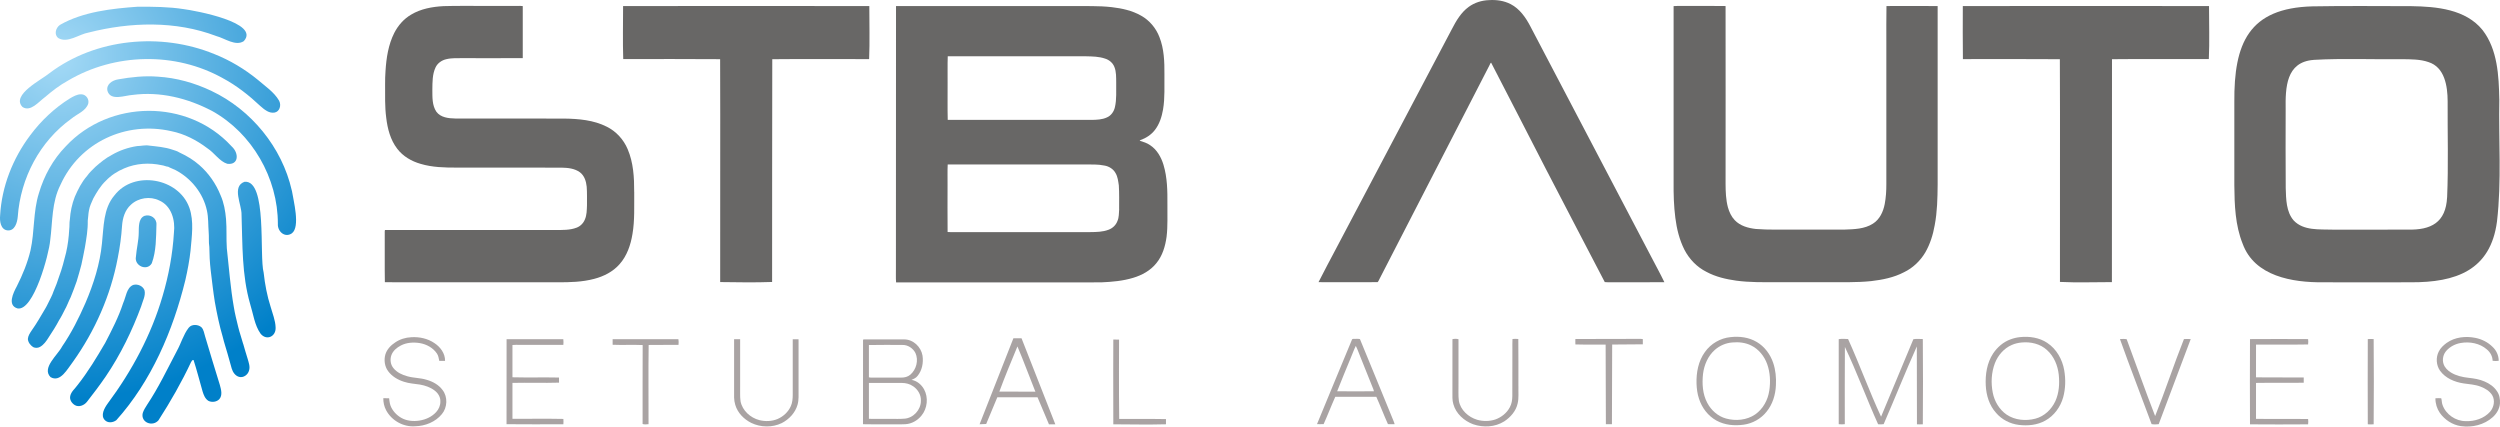
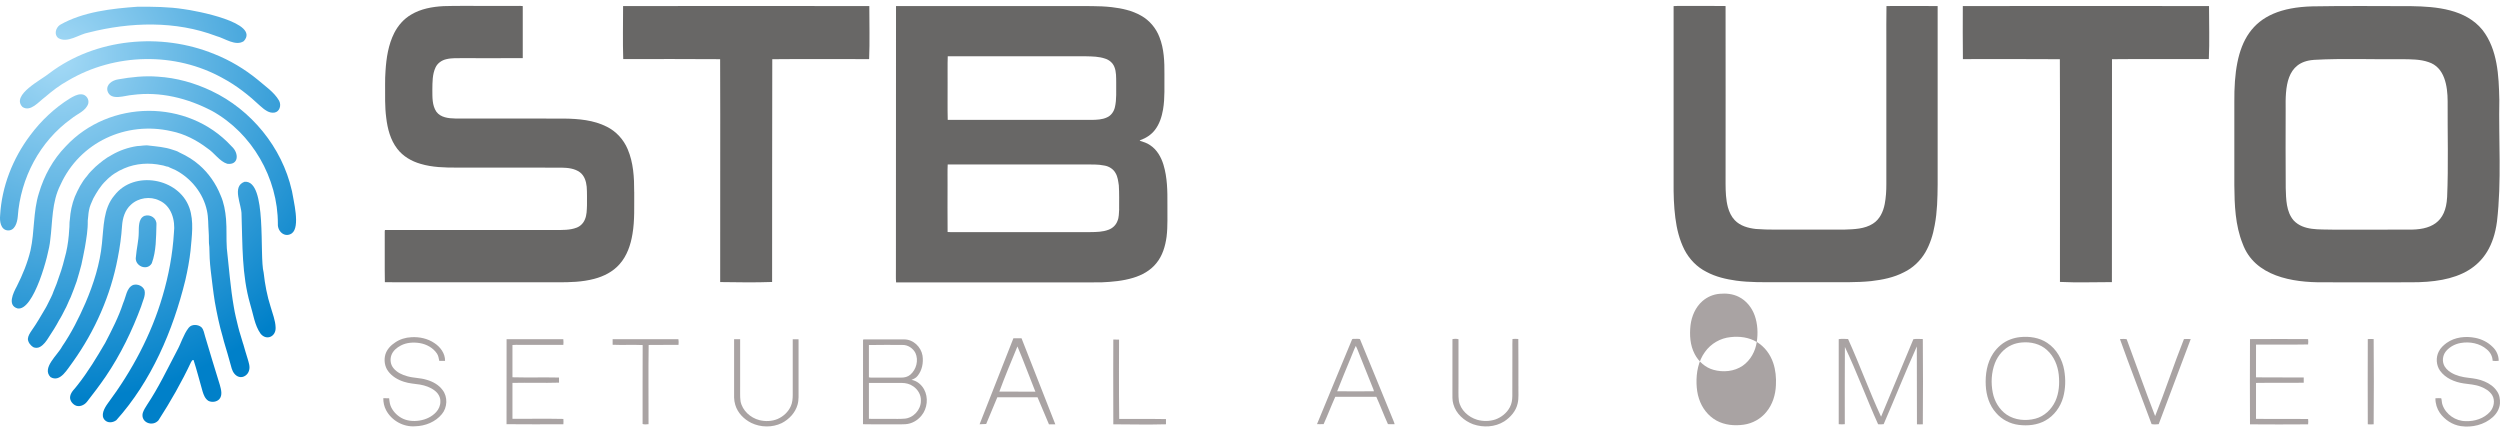
<svg xmlns="http://www.w3.org/2000/svg" xmlns:xlink="http://www.w3.org/1999/xlink" id="Layer_2" data-name="Layer 2" viewBox="0 0 1047.17 178.67">
  <defs>
    <style>
      .cls-1 {
        fill: url(#radial-gradient-10);
      }

      .cls-2 {
        fill: url(#radial-gradient-9);
      }

      .cls-3 {
        fill: url(#radial-gradient-5);
      }

      .cls-4 {
        fill: url(#radial-gradient);
      }

      .cls-5 {
        fill: url(#radial-gradient-3);
      }

      .cls-6 {
        fill: url(#radial-gradient-11);
      }

      .cls-7 {
        fill: url(#radial-gradient-8);
      }

      .cls-8 {
        fill: url(#radial-gradient-2);
      }

      .cls-9 {
        fill: #686766;
      }

      .cls-10 {
        fill: url(#radial-gradient-4);
      }

      .cls-11 {
        fill: #a9a3a3;
      }

      .cls-12 {
        fill: url(#radial-gradient-6);
      }

      .cls-13 {
        fill: url(#radial-gradient-7);
      }
    </style>
    <radialGradient id="radial-gradient" cx="23.89" cy="23.91" fx="23.89" fy="23.91" r="143.68" gradientUnits="userSpaceOnUse">
      <stop offset="0" stop-color="#a5daf6" />
      <stop offset="1" stop-color="#0080c9" />
    </radialGradient>
    <radialGradient id="radial-gradient-2" cx="23.89" cy="23.91" fx="23.89" fy="23.91" r="143.68" xlink:href="#radial-gradient" />
    <radialGradient id="radial-gradient-3" cx="23.89" fx="23.89" r="143.68" xlink:href="#radial-gradient" />
    <radialGradient id="radial-gradient-4" r="143.68" xlink:href="#radial-gradient" />
    <radialGradient id="radial-gradient-5" cx="23.89" cy="23.91" fx="23.89" fy="23.91" r="143.68" xlink:href="#radial-gradient" />
    <radialGradient id="radial-gradient-6" cx="23.89" cy="23.91" fx="23.89" fy="23.91" r="143.68" xlink:href="#radial-gradient" />
    <radialGradient id="radial-gradient-7" cx="23.89" cy="23.91" fx="23.89" fy="23.91" r="143.68" xlink:href="#radial-gradient" />
    <radialGradient id="radial-gradient-8" cx="23.89" cy="23.91" fx="23.89" fy="23.91" r="143.68" xlink:href="#radial-gradient" />
    <radialGradient id="radial-gradient-9" cx="23.89" cy="23.91" fx="23.89" fy="23.91" r="143.68" xlink:href="#radial-gradient" />
    <radialGradient id="radial-gradient-10" cx="23.89" cy="23.91" fx="23.89" fy="23.91" r="143.68" xlink:href="#radial-gradient" />
    <radialGradient id="radial-gradient-11" cx="23.89" cy="23.91" fx="23.89" fy="23.91" r="143.68" xlink:href="#radial-gradient" />
  </defs>
  <g id="Layer_1-2" data-name="Layer 1">
    <g id="srbauto_-_logo_fundo_claro" data-name="srbauto - logo fundo claro">
      <g>
-         <path class="cls-9" d="M641.04,11.07c-1.94-3.71-4.47-7.38-8.28-9.35-2.78-1.42-5.96-1.88-9.05-1.67-3.04.11-6.08,1.03-8.54,2.85-3.2,2.33-5.23,5.83-7.02,9.28-16.24,30.78-32.48,61.56-48.72,92.34-2.37,4.56-4.86,9.06-7.14,13.65,1.86.1,3.72.01,5.58.04,6.39-.02,12.79.05,19.17-.03.43-.44.61-1.07.92-1.6,15.32-29.76,30.64-59.53,45.96-89.29.22-.33.28-.87.66-1.05,7.71,14.85,15.31,29.75,22.98,44.62,8.21,15.77,16.38,31.55,24.63,47.3,1.76.16,3.54.02,5.31.07,6.55-.03,13.1.06,19.65-.04-1.79-3.74-3.84-7.37-5.73-11.06-16.79-32.01-33.57-64.04-50.38-96.05Z" />
        <path class="cls-9" d="M265.64,80.41c.03-6.06-.32-12.32-2.74-17.95-1.7-4.02-4.81-7.44-8.73-9.38-5.52-2.81-11.84-3.33-17.93-3.41-15.18-.02-30.36,0-45.54-.03-2.8-.05-6.11-.39-7.91-2.83-1.83-2.7-1.66-6.13-1.69-9.25.05-3.14-.03-6.46,1.36-9.36.84-1.76,2.56-2.95,4.43-3.39,2.41-.6,4.92-.41,7.37-.45,8.24-.02,16.47.07,24.71-.02,0-7.26,0-14.53,0-21.79-.72-.13-1.45-.06-2.17-.07-4.46,0-8.93,0-13.39,0-5.88.04-11.77-.1-17.65.09-4.69.26-9.49,1.11-13.56,3.56-3.05,1.78-5.46,4.54-7.06,7.68-2.48,4.92-3.32,10.48-3.66,15.93-.17,1.86-.15,3.73-.17,5.6.02,4.66-.14,9.34.47,13.98.54,4.59,1.75,9.29,4.62,13,2.4,3.16,5.98,5.23,9.76,6.31,4.92,1.48,10.11,1.58,15.21,1.57,14.59,0,29.17,0,43.76.02,2.69.05,5.57.31,7.8,1.96,1.87,1.41,2.6,3.79,2.82,6.03.2,2.6.1,5.2.12,7.8-.08,1.98-.06,4.03-.86,5.88-.62,1.56-1.88,2.87-3.46,3.46-2.83,1.1-5.92.97-8.89,1-23.81,0-47.62-.03-71.42-.01-.12.42-.08.86-.08,1.29.05,6.85-.07,13.71.05,20.56,3.43.1,6.87.02,10.3.04,20.68,0,41.37,0,62.05.01,5.14.02,10.36-.1,15.36-1.44,3.99-1.04,7.86-3,10.6-6.14,3.12-3.5,4.67-8.11,5.41-12.67.99-5.8.67-11.7.73-17.55Z" />
        <path class="cls-9" d="M260.99,2.53c0,7.4-.18,14.84.06,22.22,13.53,0,27.06-.08,40.59.04.12,31.12-.03,62.24.02,93.36,7.21.09,14.57.23,21.75-.04.05-31.1-.03-62.21.07-93.31,13.52-.14,27.05,0,40.57-.04.3-7.33.08-14.83.08-22.22-34.38-.03-68.77-.05-103.14,0Z" />
        <path class="cls-9" d="M488.99,85.55c.04-5.54-.03-11.19-1.65-16.54-.98-3.21-2.74-6.34-5.61-8.21-1.31-.92-2.86-1.39-4.37-1.85.07-.06.23-.19.3-.25,2.33-.84,4.53-2.23,6.05-4.21,1.94-2.47,2.92-5.55,3.45-8.62.84-4.88.5-9.85.58-14.78.04-5.23-.14-10.61-2.08-15.53-1.43-3.77-4.18-7.05-7.71-9.01-3.74-2.13-8.02-3.06-12.26-3.55-5.63-.65-11.31-.38-16.97-.45-24.47,0-48.94-.05-73.41,0-.05,36.52-.02,73.05-.04,109.57.04,2.06-.1,4.12.07,6.17,23.79-.04,47.58,0,71.37,0,4.92-.01,9.83.03,14.74-.03,4.43-.19,8.9-.59,13.16-1.88,3.71-1.1,7.3-3.06,9.74-6.13,2.58-3.12,3.75-7.12,4.29-11.06.56-4.52.28-9.08.35-13.62ZM396.92,34.65c.04-3.7-.07-7.4.06-11.09,19.33.02,38.66,0,57.99.02,2.65.06,5.35.09,7.89.96,1.71.51,3.23,1.77,3.9,3.45.87,2.11.74,4.44.78,6.67-.07,3.42.24,6.88-.54,10.24-.41,1.81-1.58,3.53-3.33,4.27-2.01.95-4.29,1.01-6.47,1.05-20.08,0-40.15-.02-60.23,0-.13-5.18-.02-10.37-.05-15.56ZM468.79,87.56c-.14,1.69-.03,3.46-.74,5.04-.62,1.69-2.03,3.02-3.72,3.63-2.41.93-5.04.96-7.59.99-19.12,0-38.24,0-57.36,0-.82-.01-1.64.04-2.46-.04-.08-6.63-.01-13.26-.02-19.89.04-2.8-.08-5.62.06-8.41,19.11.01,38.21,0,57.32.01,2.79.03,5.62-.13,8.36.46,1.91.32,3.72,1.46,4.65,3.19.91,1.54,1.08,3.35,1.35,5.08.21,3.31.12,6.64.13,9.96Z" />
        <path class="cls-9" d="M790.18,2.53c-.12,5.2-.02,10.41-.05,15.61,0,19.64,0,39.28,0,58.93.01,2.81-.15,5.63-.68,8.39-.61,3.19-2.09,6.44-4.93,8.22-3.52,2.27-7.87,2.34-11.92,2.49-6.92,0-13.84,0-20.76,0-5.46-.06-10.93.18-16.37-.26-3.19-.36-6.56-1.27-8.83-3.68-1.43-1.49-2.32-3.42-2.87-5.39-.85-3.18-.96-6.5-.98-9.77,0-24.85.05-49.69,0-74.54-4.83-.08-9.66-.03-14.48-.04-2.43.05-4.87-.1-7.29.07.01,24.61,0,49.22,0,73.84-.04,4.96.09,9.93.73,14.85.58,4.6,1.7,9.19,3.8,13.35,2.04,3.94,5.26,7.3,9.25,9.28,3.84,2.07,8.15,3.07,12.44,3.67,5.56.76,11.19.65,16.79.66,7.07,0,14.14,0,21.2,0,6.17-.04,12.36.17,18.52-.46,4.73-.55,9.52-1.49,13.77-3.72,3.71-1.77,6.81-4.74,8.91-8.27,2.04-3.52,3.26-7.46,3.96-11.45,1.07-5.6,1.18-11.33,1.23-17.02,0-24.92.02-49.83,0-74.75-7.14-.06-14.29-.04-21.43-.01Z" />
        <path class="cls-9" d="M822.16,2.54c0,7.41-.08,14.82.04,22.22,13.53,0,27.07-.07,40.61.04.14,31.09-.02,62.2.04,93.29,7.18.35,14.54.08,21.76.08.05-31.12,0-62.25.04-93.37,13.51-.15,27.04.01,40.56-.05.34-7.33.08-14.84.08-22.21-34.38-.02-68.75-.05-103.13,0Z" />
        <path class="cls-9" d="M1046.88,41.62c-.21-9.9-.71-20.81-6.97-28.97-7.05-8.81-19.33-9.91-29.85-10.07-13.69,0-27.42-.18-41.05.08h-.26c-26.93.66-33.05,15.59-32.86,40.1-.02,11.61-.02,23.31,0,34.84.07,8.24.37,16.76,3.49,24.5,4.97,13.65,20.86,16.26,33.67,16.14,12.19.03,24.55.05,36.81,0,18.65.09,33.36-4.89,36.05-25.48,1.98-16.95.64-34.03.98-51.14ZM1025.01,82.64c-.52,10.58-6.72,13.79-16.54,13.53-10.46.06-20.93.02-31.39.02-5.51-.19-12.19.53-16.31-3.82-3.18-3.64-3.2-8.95-3.35-13.56-.11-10.99-.03-21.99-.03-32.98-.13-9.14.13-19.83,11.63-20.73l.25-.03c12.29-.69,24.71-.12,37.05-.28,3.62.06,7.39,0,10.85,1.2,6.87,2.15,8.03,10.1,8.07,16.36-.07,13.43.35,26.9-.22,40.31Z" />
      </g>
      <g>
        <path class="cls-11" d="M178.73,159.09c-2.63-.84-5.45-.72-8.1-1.48-2.17-.59-4.34-1.58-5.79-3.36-1.28-1.48-1.56-3.67-.9-5.48.67-1.85,2.28-3.18,3.98-4.06,2.42-1.26,5.26-1.42,7.91-1,2.83.48,5.59,1.97,7.2,4.4.63.9.73,2.02.97,3.06l2.42-.02c.06-3.12-1.99-5.85-4.52-7.48-2.79-1.9-6.26-2.62-9.6-2.42-2.39.11-4.78.82-6.76,2.18-1.83,1.2-3.47,2.89-4.12,5.04-.66,2.33-.32,4.98,1.12,6.96,1.62,2.22,4.09,3.68,6.69,4.49,2.16.72,4.45.82,6.69,1.17,2.19.39,4.37,1.13,6.15,2.51,1.4,1.06,2.46,2.73,2.38,4.54.05,1.66-.65,3.27-1.77,4.48-1.8,1.97-4.36,3.14-6.97,3.54-2.6.41-5.4.17-7.71-1.18-1.94-1.13-3.56-2.88-4.4-4.97-.42-1.02-.61-3.19-.61-3.19l-2.44-.02c-.02,1.74.36,3.51,1.19,5.05,2.31,4.35,7.28,7.11,12.2,6.7,4.18-.1,8.45-1.79,11.14-5.08,2.33-2.78,2.54-7.19.31-10.08-1.59-2.2-4.1-3.56-6.66-4.3Z" />
-         <path class="cls-11" d="M735.85,143.25c-3.26-1.97-7.23-2.47-10.96-2.04-4.27.4-8.27,2.73-10.74,6.22-2.78,3.81-3.67,8.66-3.53,13.3.08,2.12.35,4.25,1.03,6.27,1.21,3.82,3.82,7.25,7.35,9.18,3.43,1.88,7.53,2.25,11.36,1.71,3.71-.51,7.21-2.45,9.55-5.39,2.56-3.09,3.79-7.11,3.96-11.08.18-3.17-.12-6.41-1.14-9.43-1.21-3.58-3.6-6.82-6.88-8.75ZM741.09,163.64c-.57,3.91-2.62,7.67-5.89,9.95-3.52,2.41-8.15,2.84-12.2,1.72-3.43-.93-6.28-3.47-7.9-6.6-1.95-3.67-2.2-7.99-1.76-12.05.46-3.81,2.08-7.6,5.01-10.16,2.01-1.75,4.56-2.84,7.22-3.05,2.69-.25,5.5.03,7.94,1.26,3.17,1.55,5.52,4.5,6.7,7.79,1.27,3.55,1.44,7.43.89,11.14Z" />
+         <path class="cls-11" d="M735.85,143.25c-3.26-1.97-7.23-2.47-10.96-2.04-4.27.4-8.27,2.73-10.74,6.22-2.78,3.81-3.67,8.66-3.53,13.3.08,2.12.35,4.25,1.03,6.27,1.21,3.82,3.82,7.25,7.35,9.18,3.43,1.88,7.53,2.25,11.36,1.71,3.71-.51,7.21-2.45,9.55-5.39,2.56-3.09,3.79-7.11,3.96-11.08.18-3.17-.12-6.41-1.14-9.43-1.21-3.58-3.6-6.82-6.88-8.75Zc-.57,3.91-2.62,7.67-5.89,9.95-3.52,2.41-8.15,2.84-12.2,1.72-3.43-.93-6.28-3.47-7.9-6.6-1.95-3.67-2.2-7.99-1.76-12.05.46-3.81,2.08-7.6,5.01-10.16,2.01-1.75,4.56-2.84,7.22-3.05,2.69-.25,5.5.03,7.94,1.26,3.17,1.55,5.52,4.5,6.7,7.79,1.27,3.55,1.44,7.43.89,11.14Z" />
        <path class="cls-11" d="M857.56,143.64c-3.33-2.24-7.52-2.86-11.46-2.43-1.36.14-2.69.46-3.97.94-3,1.09-5.51,3.27-7.27,5.9-2.59,3.93-3.33,8.79-3.09,13.41.21,4.14,1.49,8.36,4.32,11.48,2.38,2.8,5.85,4.58,9.48,5.03,3.77.48,7.79.09,11.15-1.8,3.69-2.04,6.34-5.7,7.47-9.73,1.02-3.68,1.09-7.59.45-11.34-.77-4.52-3.2-8.89-7.08-11.45ZM860.91,168.06c-1.61,3.44-4.61,6.33-8.34,7.3-4.02,1.06-8.59.66-12.09-1.71-3.04-2.12-5.06-5.52-5.77-9.14-.82-4.1-.6-8.46.89-12.39,1.29-3.3,3.78-6.22,7.08-7.63,1.29-.58,2.69-.9,4.1-1.03,3.78-.37,7.83.54,10.66,3.19,2.93,2.62,4.5,6.47,4.91,10.32.39,3.73.13,7.63-1.44,11.09Z" />
        <path class="cls-11" d="M1045.87,163.82c-1.22-1.86-3.12-3.16-5.15-4.02-2.13-.95-4.46-1.29-6.75-1.55-2.55-.28-5.12-.86-7.33-2.21-1.37-.84-2.62-2.04-3.12-3.61-.63-1.9-.11-4.09,1.23-5.56,1.54-1.7,3.69-2.81,5.94-3.2,3.8-.67,8.02.1,10.98,2.69,1.41,1.17,2.38,2.9,2.41,4.76.84.13,1.71.12,2.55,0,0-2.19-.95-4.34-2.56-5.82-1.94-1.95-4.49-3.22-7.17-3.77-4.08-.83-8.6-.36-12.07,2.1-1.32.97-2.58,2.12-3.3,3.61-1.29,2.5-1.1,5.71.52,8.03,2.27,3.17,6.14,4.78,9.89,5.33,2.37.35,4.82.47,7.08,1.34,1.91.71,3.79,1.83,4.89,3.6,1.3,2.19.71,5.12-.93,6.96-2.52,2.81-6.44,4.04-10.14,3.9-4.22.02-8.34-2.79-9.74-6.79-.35-.9-.27-1.88-.54-2.79-.82-.06-1.64-.06-2.44,0-.03,2.17.63,4.35,1.86,6.14,2.06,2.89,5.25,5.01,8.79,5.53,4.7.68,9.78-.53,13.36-3.75,1.63-1.47,2.84-3.48,3.02-5.71.11-1.81-.18-3.73-1.29-5.22Z" />
        <path class="cls-11" d="M217.69,144.46c6.09-.01,12.19.03,18.28-.01.08-.79.08-1.58-.02-2.36-7.92.01-15.84,0-23.76,0-.04,11.86-.03,23.73-.02,35.59,7.93.09,15.88.04,23.81.02.06-.74.06-1.49,0-2.23-7.1-.16-14.22,0-21.33-.05-.01-5.01,0-10.03,0-15.04,6.5-.15,13.02.1,19.51-.1.02-.71.02-1.43-.01-2.14-6.5-.14-13.01.06-19.5-.11,0-4.51,0-9.01,0-13.52,1.01-.13,2.04-.05,3.05-.06Z" />
        <path class="cls-11" d="M256.61,142.1c-.02.77-.02,1.54,0,2.31,4.19.18,8.39-.07,12.58.12.04,11.02-.11,22.04-.03,33.06.74.32,1.68.12,2.49.08.03-11.05-.11-22.13.05-33.17,4.16-.08,8.34.02,12.5-.05.08-.79.1-1.59-.04-2.36-9.18.02-18.37,0-27.55,0Z" />
        <path class="cls-11" d="M334.5,142.1h-2.45s0,15.56,0,23.35c-.02,1.58-.14,3.19-.79,4.65-1.06,2.42-3.12,4.34-5.53,5.39-2.4,1.02-5.13,1.11-7.64.49-3.75-.96-7.15-3.99-7.9-7.89-.3-2.13-.11-4.29-.17-6.44,0-6.52,0-13.04,0-19.57-.84-.02-1.69-.02-2.53,0,0,8.16,0,16.33,0,24.49.02,1.01.2,2.01.48,2.98.97,3.37,3.63,6.06,6.72,7.6,3.95,1.91,8.79,1.99,12.75.08,3.07-1.58,5.67-4.31,6.62-7.68.6-2.06.4-4.23.43-6.34,0-6.7-.01-13.39,0-20.09-.04-.34-.01-1.02-.01-1.02Z" />
        <path class="cls-11" d="M569.64,142.04c-.71-.19-1.46-.08-2.18-.11-.43.04-1.11-.13-1.21.45-4.83,11.77-9.8,23.49-14.6,35.28.92.01,1.85.04,2.78-.02,1.71-3.76,3.17-7.65,4.87-11.42,5.73-.02,11.47-.03,17.2,0,1.7,3.77,3.15,7.66,4.87,11.43.93.07,1.86.04,2.8.02-.26-1.04-.77-2-1.14-3-4.48-10.87-8.87-21.78-13.39-32.63ZM560.1,163.87c1.8-4.68,3.79-9.29,5.68-13.95.73-1.67,1.3-3.42,2.13-5.03.83,1.62,1.38,3.39,2.1,5.07,1.75,4.35,3.48,8.71,5.24,13.07.1.27.18.56.25.85-5.13.06-10.27.06-15.4,0Z" />
        <path class="cls-11" d="M636.01,161.88c-.03-6.63.06-13.26-.04-19.88-.81-.1-1.64-.1-2.44,0-.1,1.42-.01,2.84-.04,4.26.02,6.55-.03,13.1-.03,19.66-.01,1.61-.27,3.25-1.05,4.68-1.26,2.39-3.52,4.19-6.05,5.1-2.46.82-5.17.82-7.65.12-3.65-1.1-6.96-4.07-7.64-7.93-.3-2.28-.11-4.59-.16-6.88,0-6.31,0-12.61,0-18.92-.79-.24-1.73-.21-2.53-.02-.01,7.35,0,14.71-.01,22.07.02,1.72-.13,3.48.39,5.14,1.09,4,4.5,7.01,8.29,8.43,4.23,1.46,9.17,1.22,13.01-1.2,2.67-1.75,4.96-4.36,5.64-7.55.54-2.31.24-4.71.32-7.06Z" />
-         <path class="cls-11" d="M687.32,141.94l-27.44.06s-.06,1.51,0,2.27c4.22.14,12.67.06,12.67.06l.1,33.34h2.54l.1-33.35,12.84-.1v-2.17s-.81-.11-.81-.11Z" />
        <path class="cls-11" d="M805.41,142.02c-1.32-.04-2.66-.15-3.96.06-4.52,10.81-9.04,21.63-13.53,32.46-4.91-10.59-8.98-21.85-13.82-32.53-1.3-.09-2.63-.14-3.92.04,0,11.88,0,23.76,0,35.63.84.09,1.7.09,2.55-.01.02-10.78-.07-21.57.04-32.34,5.01,10.53,9.09,21.69,13.91,32.37.77.07,1.56.09,2.33-.04,4.7-10.81,9.07-21.84,13.89-32.55.08,10.87-.03,21.74.05,32.61.81.05,1.63.05,2.46,0,.12-11.89.08-23.8,0-35.69Z" />
        <path class="cls-11" d="M914.79,142.02c-4.24,10.65-7.81,21.63-12.07,32.26-4.14-10.65-7.93-21.47-11.92-32.19-.93-.19-1.89-.1-2.82-.06,4.25,11.92,8.87,23.74,13.26,35.62.97.18,1.98.14,2.97.03,4.48-11.88,8.96-23.76,13.41-35.64-.94-.05-1.89-.08-2.82-.01Z" />
        <path class="cls-11" d="M966.79,144.28c.09-.74.1-1.5,0-2.24-8.11-.06-16.23-.05-24.34,0-.05,11.9-.06,23.8,0,35.7,8.11.07,16.23.06,24.34,0,.09-.74.1-1.48,0-2.22-7.27-.12-14.55.03-21.82-.08,0-5.02,0-10.03,0-15.05,6.66-.12,13.33.04,19.99-.08.04-.73.04-1.46,0-2.19-6.66-.1-13.33.05-19.99-.08.01-4.57,0-9.14.01-13.71,7.27-.02,14.55.08,21.81-.05Z" />
        <path class="cls-11" d="M994.25,142.03c-.82-.06-1.64-.06-2.46,0-.04,11.9-.05,23.79,0,35.69.81.08,1.64.07,2.46,0,.1-11.89.1-23.8,0-35.69Z" />
        <path class="cls-11" d="M381.77,159.12c.93-.38,1.89-.79,2.52-1.61,1.96-2.34,2.57-5.59,2.12-8.56-.6-3.62-3.84-6.75-7.58-6.78-5.43-.03-10.86,0-16.29-.02-.35.02-.72-.04-1.04.11-.02,11.81-.01,23.62-.02,35.43,3.47.12,6.96.02,10.44.05,2.46-.03,4.92.07,7.38-.06,2.6-.16,5.02-1.56,6.65-3.56,2.52-3.02,3-7.62,1.1-11.07-1.1-1.97-3.01-3.58-5.28-3.94ZM377.97,144.49c2.3-.08,4.47,1.38,5.49,3.4,1.38,3.04.36,6.91-2.16,9.06-1.05.89-2.44,1.24-3.8,1.21-4.17,0-8.33-.01-12.5,0-.35-.02-.71.02-1.04-.12,0-4.51,0-9.01,0-13.52,4.67-.11,9.34-.03,14.01-.04ZM378.84,175.36c-1.85.18-3.72.07-5.58.1-3.1-.02-6.21.04-9.3-.03,0-5.01,0-10.02,0-15.03,4.59,0,9.19,0,13.78,0,1.68,0,3.39.42,4.77,1.41,2,1.35,3.36,3.67,3.22,6.12,0,3.73-3.16,7.18-6.89,7.44Z" />
        <path class="cls-11" d="M427.89,141.69h-3.41l-14.16,36.02,2.76-.12,4.66-11.18h16.85l4.78,11.32h2.67l-14.15-36.03ZM418.59,164.04c2.34-6.35,4.98-12.67,7.58-18.93,2.67,6.23,4.97,12.67,7.52,18.96-5.04-.07-10.07,0-15.1-.03Z" />
        <path class="cls-11" d="M468.8,175.46c-.17-11.06-.06-33.21-.06-33.21l-2.41-.03s-.09,23.68,0,35.51c7.34.03,14.73.19,22.06-.01.03-.73.03-1.46,0-2.18-6.53-.12-13.06,0-19.59-.07Z" />
      </g>
      <g>
        <path class="cls-4" d="M37.13,13.63c17.44-4.44,36.49-4.99,53.45,1.47,3.55.91,8.09,4.42,11.54,2.13,7.06-7.78-20.36-12.78-25.18-13.41-6.26-.98-12.65-1.01-18.94-1.01h-.26c-10.75.75-23.04,2.11-32.63,7.62-1.82,1.27-2.55,4.1-.67,5.53,3.88,2.29,8.7-1.67,12.69-2.33Z" />
        <path class="cls-8" d="M7.44,90.75c1.15-16.16,9.22-31.54,22.45-41.03,2.35-1.97,6.09-3.22,7.07-6.31.49-1.9-.96-3.85-2.83-3.91h-.22c-1.64-.04-3.32.95-4.75,1.8-6.16,3.83-11.96,9.23-16.53,15.4C5.37,66.36.72,78.12.05,90.24c-.24,2.41.23,5.95,3.08,6.26,3.04.32,4.08-3.2,4.31-5.75Z" />
        <path class="cls-5" d="M18.74,40.77c3.05-2.61,6.26-5.11,9.81-7.04,19.53-11.53,44.87-12.11,64.81-.96,5.7,3.04,10.97,7.21,15.7,11.66,1.74,1.53,3.63,3.11,5.93,2.73,2.1-.37,2.91-2.95,1.98-4.83l-.1-.21c-2.06-3.56-5.85-6.06-8.97-8.76-5.46-4.46-11.57-8.11-18.14-10.72-22.37-9.15-49.72-6.6-69.02,8-3.2,2.7-16.21,9.11-11.32,14.17,3.31,2.21,6.73-2.12,9.31-4.04Z" />
        <path class="cls-10" d="M122.26,79.93l-.06-.24c-4.07-17.97-17.03-33.75-33.58-41.58-7.05-3.37-14.76-5.54-22.55-6-5.55-.44-11.17.17-16.63,1.14-2.41.39-5.11,2.11-4.41,4.88,1.35,4.3,7.23,1.81,10.49,1.63,11.51-1.53,23.12,1.34,33.34,6.74,16.77,9.28,27.58,28.17,27.53,47.29-.19,3.18,2.95,5.95,5.85,3.95,3.64-2.67.66-13.74.04-17.8Z" />
        <path class="cls-3" d="M25.35,77.36c8.1-17.79,27.44-26.74,46.43-22.41,5.44,1.1,10.58,3.73,15.08,7.16,2.89,1.85,5.12,5.52,8.32,6.49,4.82.66,5.03-4.43,1.87-7.26l-.18-.19c-18.26-19.81-51.06-19.49-69.31.13-5.38,5.52-9.11,12.34-11.27,19.66-2.45,7.77-1.75,16.03-3.51,23.92-1.25,5.27-3.35,10.33-5.74,15.06-1.46,2.73-4.07,7.94.26,9.26,6.83,1.34,13.24-22.9,13.71-28.38,1.06-8,.6-16.11,4.34-23.43Z" />
        <path class="cls-12" d="M101.85,144.05c-.63-2.37-1.5-4.68-2.07-7.08-.66-2.8-1.41-5.59-1.85-8.44-1.42-8.11-2-16.33-2.92-24.5-.28-4.08.02-8.18-.33-12.26-.29-3.4-.89-6.83-2.28-9.96-1.94-4.85-5-9.27-8.94-12.7-2.49-2.2-5.4-3.89-8.4-5.29-.85-.58-1.89-.78-2.85-1.13-3.11-1.08-6.43-1.32-9.68-1.7-1.71-.32-3.4.18-5.1.2-3.72.56-7.34,1.81-10.6,3.7-2.52,1.3-4.72,3.12-6.85,4.98-1.22,1.24-2.54,2.4-3.52,3.84-2.25,2.55-3.77,5.62-5.12,8.71-1.2,3.05-1.86,6.29-2.08,9.55-.26,1.37-.08,2.77-.27,4.15-.17,3.25-.58,6.5-1.3,9.68-.84,3.37-1.7,6.76-2.93,10.02-.65,2.1-1.43,4.15-2.31,6.16-.56,1.78-1.52,3.39-2.31,5.06-.37.74-.72,1.49-1.16,2.19-1.84,3.11-3.62,6.26-5.72,9.21-.73,1.08-1.5,2.22-1.59,3.56.11,1.42,1.07,2.62,2.21,3.39.89.44,2,.41,2.87-.08,1.61-.9,2.68-2.46,3.63-3.99,1.55-2.35,3.09-4.73,4.39-7.23.9-1.38,1.62-2.87,2.36-4.33.98-1.7,1.6-3.57,2.49-5.31.92-2.18,1.7-4.42,2.51-6.64.66-2.32,1.4-4.62,1.97-6.96.49-2.41,1.04-4.81,1.47-7.24.61-3.69,1.28-7.41,1.19-11.16.22-1.39.2-2.8.48-4.18.29-1.84,1.12-3.53,1.87-5.21,1.46-2.61,3.01-5.24,5.2-7.31,2.16-2.29,4.84-4.02,7.74-5.23,4.91-2.12,10.5-2.46,15.7-1.32.93.1,1.77.58,2.71.65.97.57,2.07.87,3.07,1.4,6.54,3.42,11.62,9.72,13.16,16.99.65,2.93.48,5.95.72,8.92.19,2.08-.05,4.19.27,6.26.04,3.28.2,6.55.58,9.81.55,4.41,1.02,8.83,1.73,13.22.88,4.96,1.91,9.89,3.33,14.72.57,2.4,1.38,4.74,2.04,7.12.56,2.03,1.12,4.07,1.71,6.09.46,1.51,1.46,3.01,3.05,3.47,1.83.53,3.77-.89,4.21-2.67.5-1.61-.13-3.25-.56-4.79-.67-2.1-1.28-4.23-1.89-6.35Z" />
        <path class="cls-13" d="M110.44,114.22c-1.91-7.05,1.58-38.77-7.92-38.08l-.2.04c-5.34,2.03-1,9.63-1.15,13.8.45,12.62.08,25.04,3.58,37.26,1.32,4.17,1.85,8.98,4.42,12.56,2.47,3.03,6.52,1.18,6.27-2.68-.08-2.87-1.3-5.82-2.09-8.62-1.48-4.62-2.39-9.45-2.91-14.27Z" />
        <path class="cls-7" d="M63.6,110.21c1.86-5.06,1.77-10.77,1.93-16.11.18-2.74-2.55-4.46-4.95-3.7l-.21.08c-2.47,1.18-2.19,4.72-2.26,7.08-.03,3.23-.92,6.6-1.17,9.93-.81,3.85,4.69,6.29,6.67,2.73Z" />
        <path class="cls-2" d="M79.82,104.82c.51-5.83,1.47-12.09-.47-17.71l-.09-.24c-4.51-12.34-23.14-15.64-31.3-5.06-4.78,5.59-4.48,13.3-5.26,20.2-.82,8.47-3.48,16.89-6.91,24.9-2.76,6.32-5.79,12.39-9.76,18.2-1.81,3.57-8.69,9.01-4.86,12.85,4.14,2.47,7.2-3.65,9.36-6.38,9.25-12.97,15.85-27.91,18.79-43.53.9-4.49,1.5-8.91,1.8-13.47.23-3.23,1.2-6.58,3.68-8.8,3.17-3,8.14-3.64,11.83-1.84,5.2,2.22,6.86,8.32,6.22,13.58-.54,8.98-2.2,17.89-4.76,26.52-4.7,16.16-12.84,31.35-22.9,44.86-1.45,1.98-3.25,5.13-1.24,7.11,1.18,1.2,3.23,1.13,4.77,0,14.64-16.32,23.72-37.45,28.9-58.61.96-4.14,1.74-8.36,2.21-12.56Z" />
        <path class="cls-1" d="M59.19,128.13c.59-2.08,1.86-4.28,1.36-6.47-.6-1.82-2.86-2.83-4.66-2.33l-.21.07c-2.71,1.21-2.92,5.04-4.08,7.51-1.9,5.86-4.7,11.24-7.49,16.63-3.58,6.14-7.27,12.26-11.7,17.85-1.06,1.49-2.56,2.6-2.98,4.43-.38,1.58.62,3.09,1.95,3.89,1.71.98,3.89.06,5.04-1.4,2.72-3.48,5.41-7.02,7.9-10.67,6.17-9.11,11.05-19.13,14.88-29.49Z" />
        <path class="cls-6" d="M85.91,140.89c-.42-1.3-.54-2.73-1.5-3.78-1.37-1.26-4.08-1.42-5.3.1l-.13.15c-2.16,2.79-3.15,6.5-4.86,9.56-3.98,7.56-7.74,15.48-12.48,22.58-.71,1.12-1.45,2.24-1.85,3.51-.95,3.96,4.1,5.9,6.58,3.05,5.03-7.8,9.7-15.97,13.66-24.41.27-.38.58-1.1,1.06-.8,1.38,4.27,2.51,8.75,3.75,13.07.46,1.5,1.06,3.1,2.44,3.98,1.43.74,3.47.49,4.58-.7,1.44-1.65.74-4.04.23-5.93-2.12-6.74-4.14-13.58-6.18-20.37Z" />
      </g>
    </g>
  </g>
</svg>